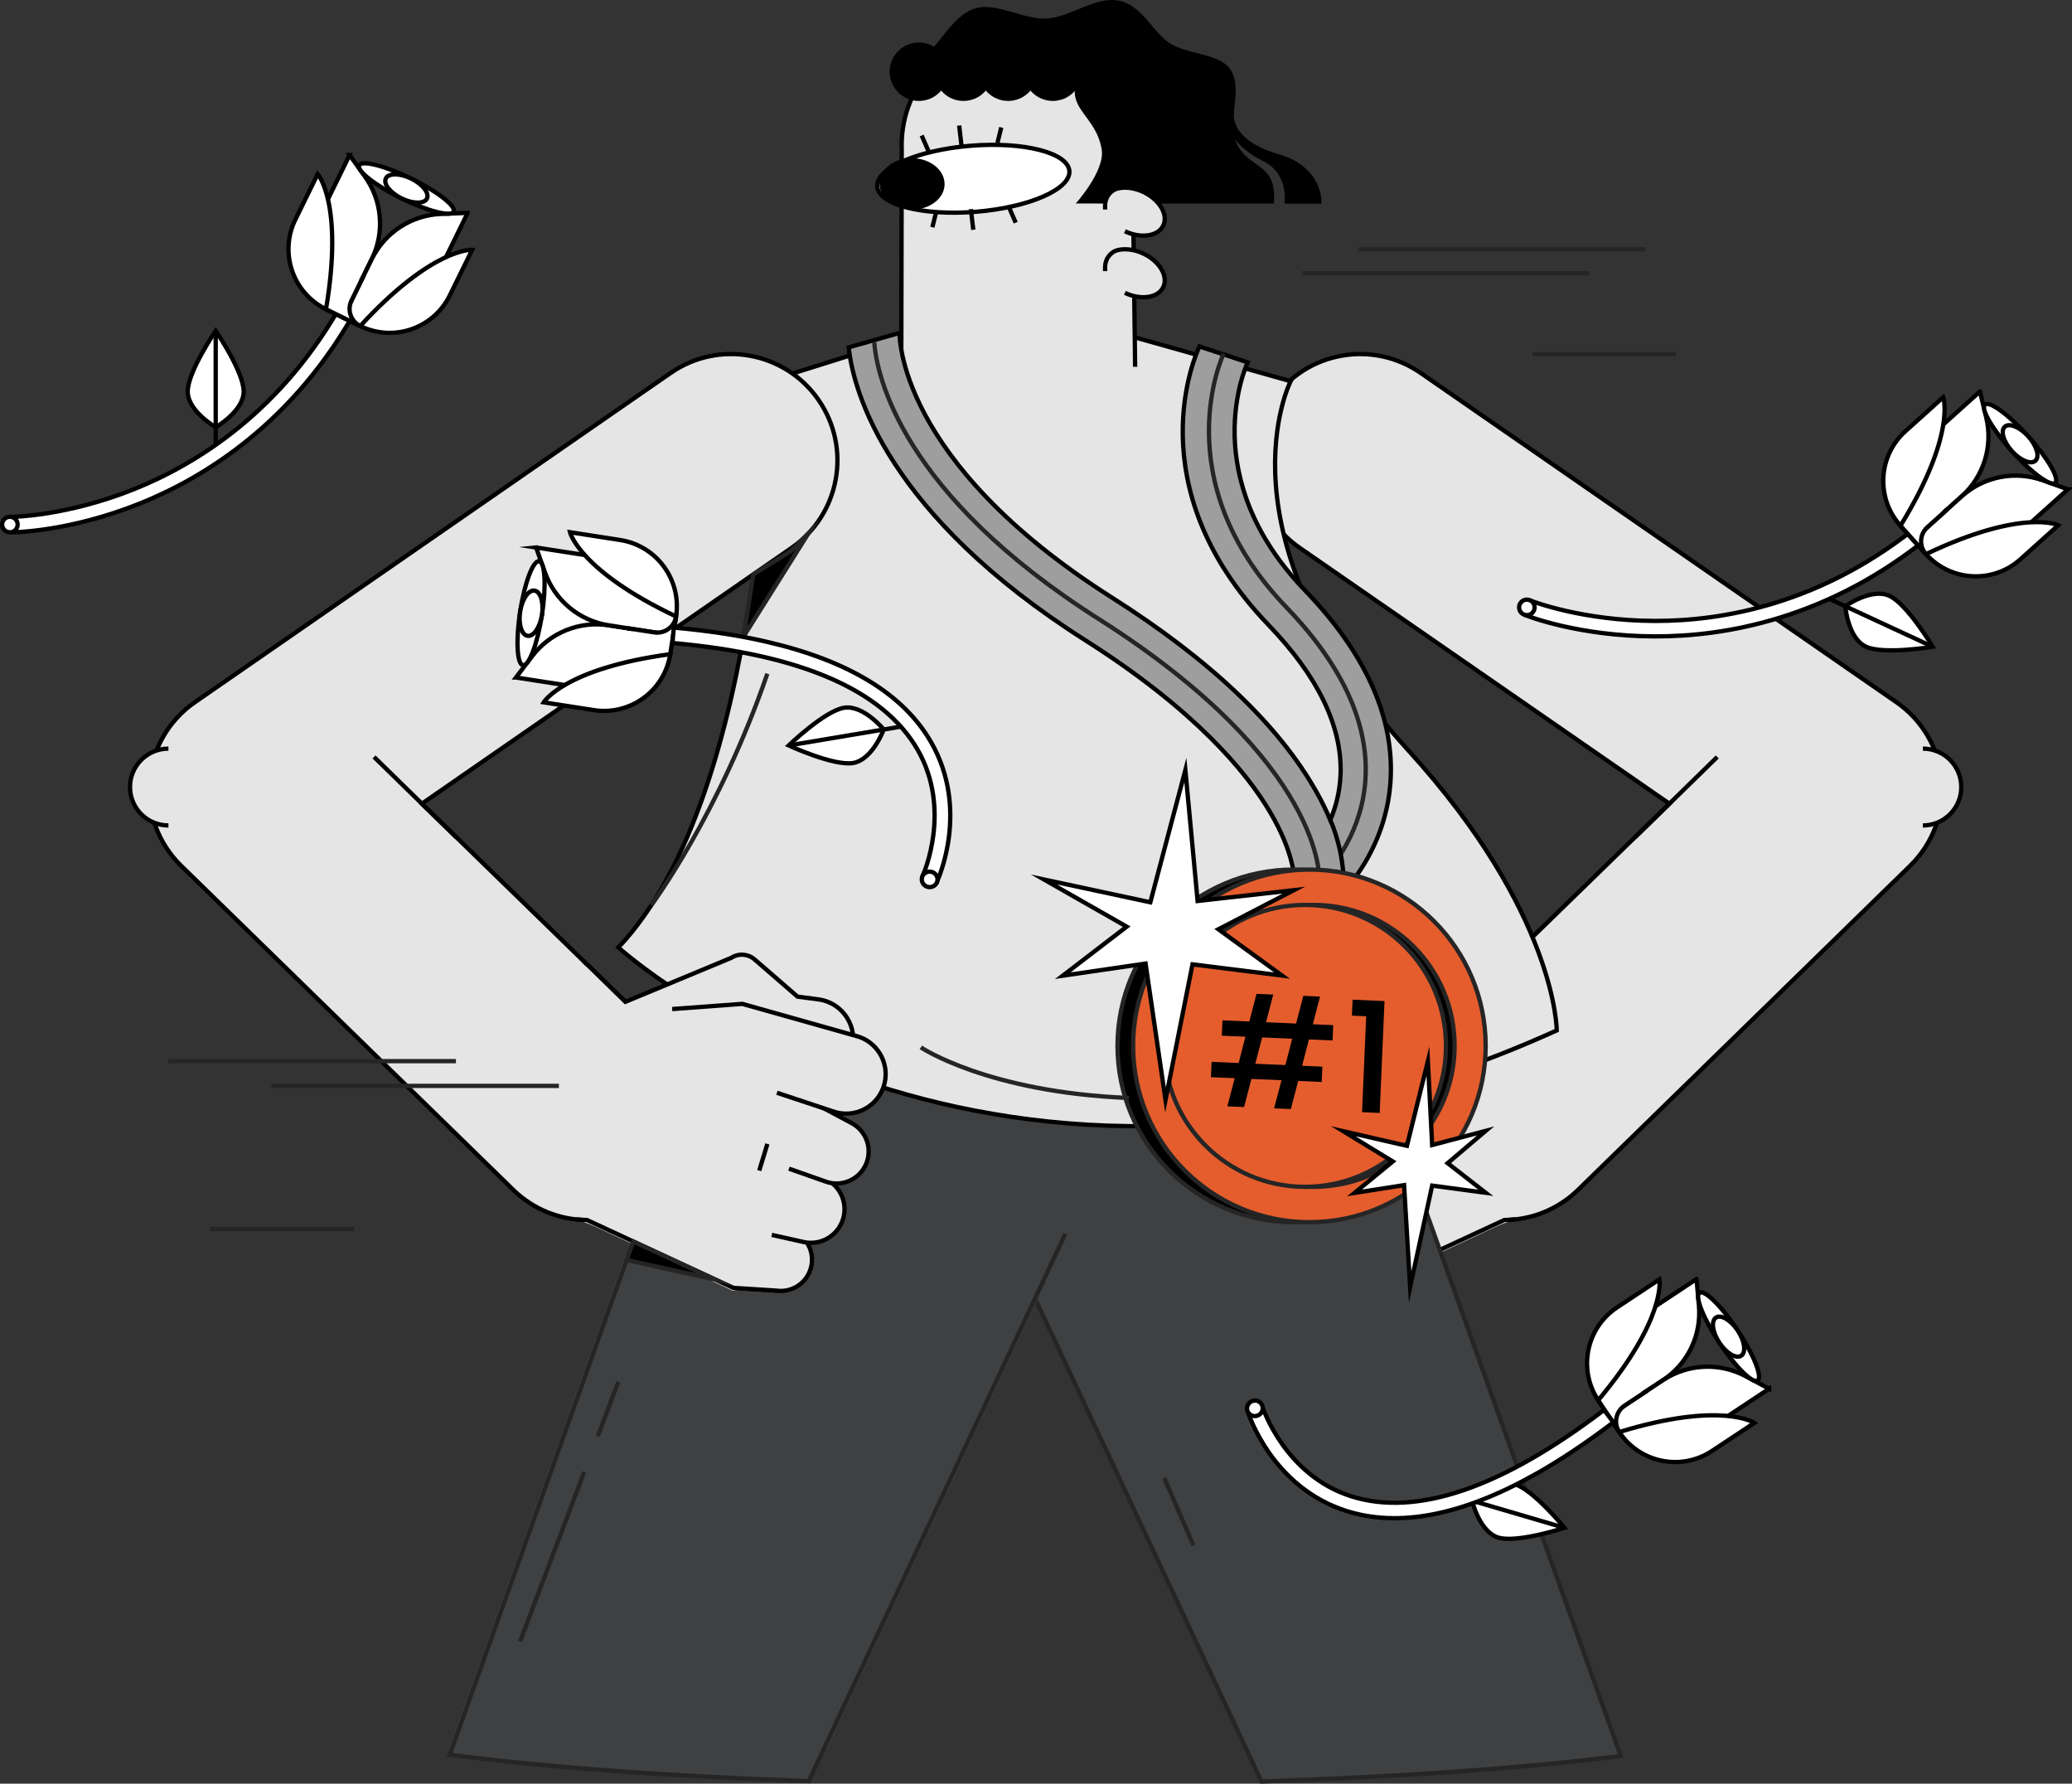
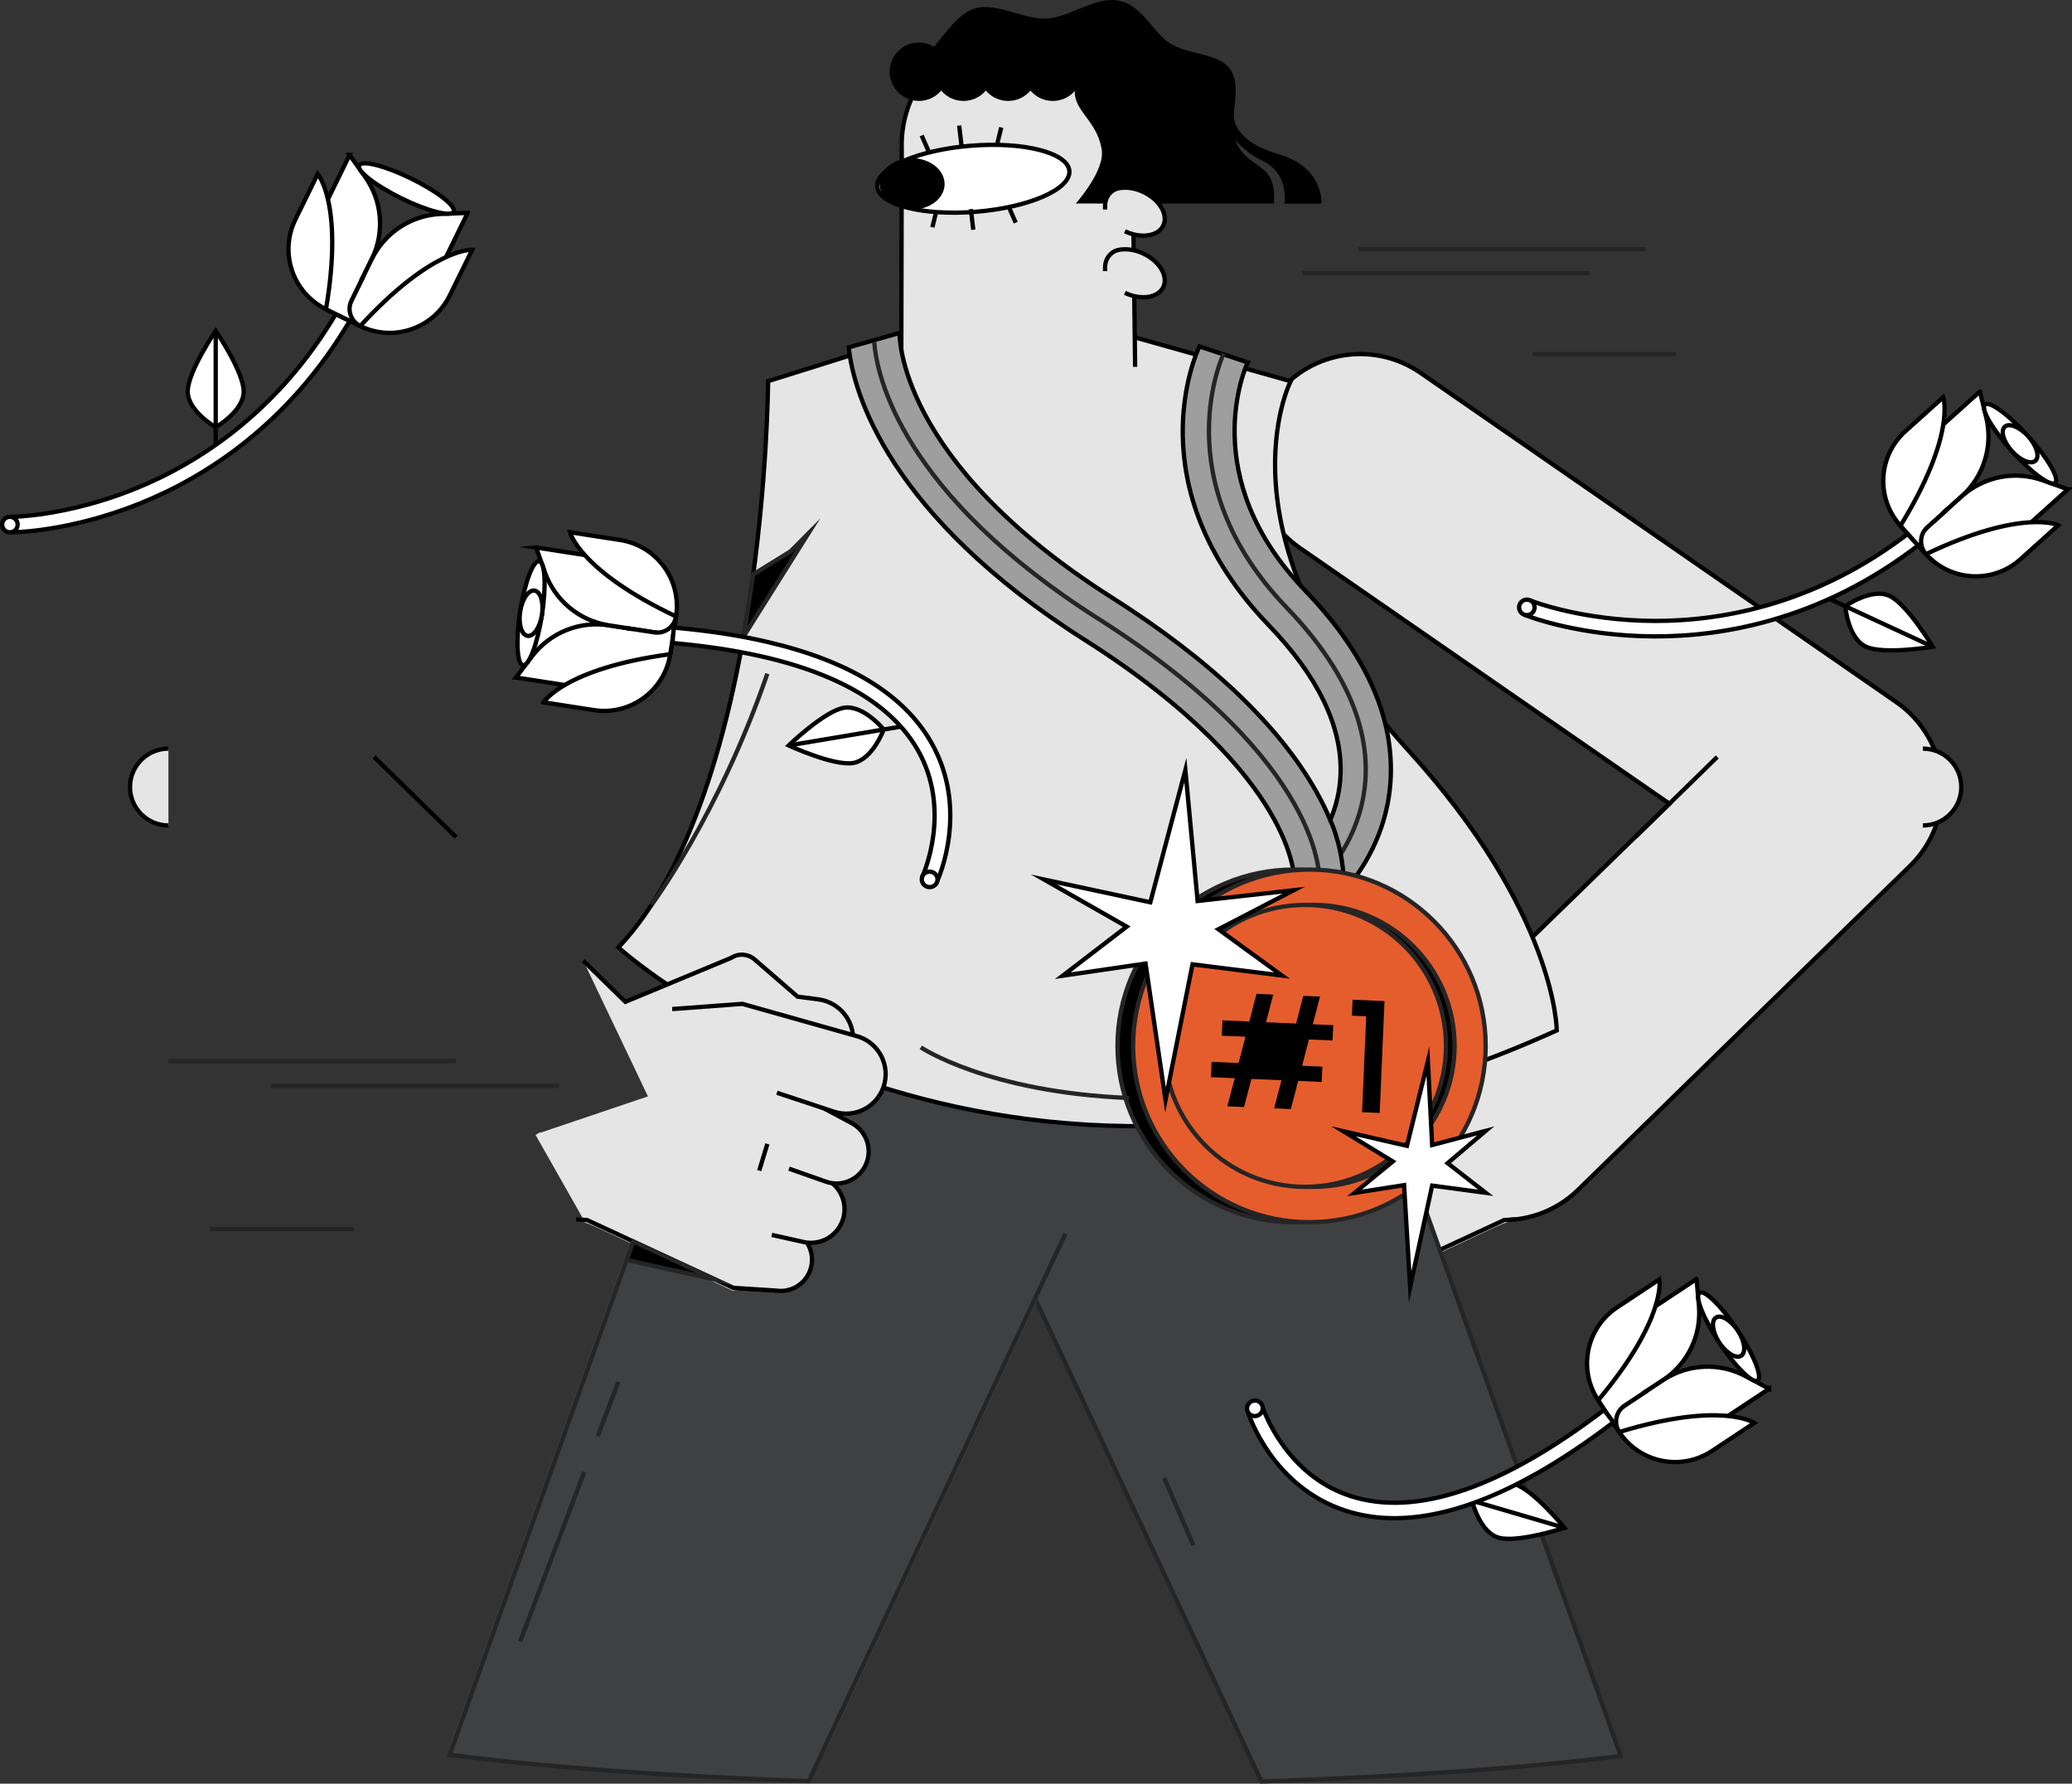
<svg xmlns="http://www.w3.org/2000/svg" width="625.8" height="538.59" viewBox="0 0 625.8 538.59">
  <rect x="0" y="0" width="625.8" height="538.59" fill="#333333" stroke="none" />
  <defs fill="#000000000">
    <style>.d{stroke-linejoin:bevel;}.d,.e{fill:none;}.d,.e,.f,.g,.h{stroke:#252525;}.d,.e,.f,.g,.h,.i,.j,.k{stroke-width:1.3px;}.e,.f,.g,.l,.h,.i,.j,.k,.m{stroke-miterlimit:10;}.n,.h{fill:#000000005;}.f,.m{fill:#3f4042;}.g{fill:#e55d2d;}.l{stroke:#e5e5e5;}.l,.k{fill:#e5e5e5;}.l,.m{stroke-width:1.67px;}.i{fill:#ffffff;}.i,.j,.k{stroke:#000000;}.j{fill:#9e9e9e;}.m{stroke:#3f4042;}</style>
  </defs>
  <g id="a" />
  <g id="b">
    <g id="c">
      <g>
        <g>
          <g>
            <g>
              <path class="k" d="M454.21,368.39c8.09,0,16.19-3.04,22.44-9.14l100.29-97.85c6.86-6.7,10.36-16.12,9.55-25.67-.81-9.55-5.84-18.25-13.73-23.7l-143.68-99.41c-14.58-10.09-34.58-6.45-44.67,8.14-10.09,14.58-6.45,34.58,8.14,44.67l111.66,77.25-78.4,76.29" fill="#000000000" />
              <line class="k" x1="518.66" y1="228.56" x2="493.84" y2="252.81" fill="#000000000" />
            </g>
            <g>
              <path class="k" d="M435.53,331.92l-50.93-6.15c-4.72-.57-8.66-3.85-10.09-8.38h0c-2.25-7.17,2.5-14.63,9.95-15.62l6.32-.84,12.96-11.23c1.97-1.7,4.82-1.91,7.01-.49l32.01,13.3,12.72-12.43" fill="#000000000" />
              <path class="l" d="M377.86,311.43l14.71,71.24c1.85,4.35,2.62-1.27,5.59,4.92l12.05,1.27,44.19-20.57,14.75-26.01" fill="#000000000" />
              <path class="k" d="M397.22,389.69l12.98-.83,44.16-20.48s1.22,0,3.28-.18" fill="#000000000" />
              <path class="k" d="M410.21,388.87l-12.98,.83c-4.25,.64-8.4-1.68-10.08-5.64h0c-2.32-5.46,.9-11.68,6.7-12.92" fill="#000000000" />
              <path class="k" d="M388.76,353.1l-6.15,2.73c-5.01,2.23-7.36,8.03-5.29,13.11h0c1.87,4.6,6.79,7.17,11.63,6.09l9.59-2.15" fill="#000000000" />
              <path class="k" d="M385.57,333.19l-11.15,5.94c-4.43,2.36-6.33,7.72-4.36,12.34h0c2,4.7,7.31,7.04,12.13,5.34l11.16-3.93" fill="#000000000" />
              <path class="k" d="M396.99,329.96l-16.97,5.64c-6.68,2.34-13.92-1.62-15.55-8.51h0c-1.5-6.35,2.38-12.73,8.71-14.31l34.27-9.66,21.17,1.57" fill="#000000000" />
              <line class="k" x1="402.33" y1="353.47" x2="399.87" y2="345.4" fill="#000000000" />
            </g>
          </g>
          <path class="k" d="M580.76,249.25c6.41,0,11.6-5.2,11.6-11.6,0-6.41-5.2-11.6-11.6-11.6" fill="#000000000" />
        </g>
        <path class="f" d="M489.51,530.23c-28.59,3.6-66.03,6.29-108.51,7.69l-23.57-50.28-44.82-95.58-28.4-60.53,28.4-7.26,94.59-24.19,69.53,194.41h.01l12.77,35.74Z" fill="#000000000" />
        <polygon class="m" points="340.99 331.54 312.61 392.07 249.16 527.35 136.72 527.35 218.01 300.09 312.61 324.28 340.99 331.54" fill="#000000000" />
        <path class="f" d="M321.79,372.51l-9.18,19.56-44.86,95.65-23.49,50.1c-42.7-1.47-80.14-4.27-108.44-7.96l12.53-35.03,69.66-194.75" fill="#000000000" />
        <path class="k" d="M279.52,100.17l-47.54,14.93s-.5,123.81-45.22,170.99c0,0,112.47,102.45,283.42,25.05,0,0,0-35.34-44.81-84.54-59.33-65.15-35.56-111.49-35.56-111.49l-53.05-14.93h-57.24Z" fill="#000000000" />
        <g>
          <path class="k" d="M272.21,112.3l.14-67.14c-.65-17.74,12.15-33.13,29.72-35.73h0c21.03-3.11,39.92,13.19,39.93,34.45l.84,66.88" fill="#000000000" />
          <g>
            <g>
              <ellipse class="i" cx="293.96" cy="54.01" rx="29.11" ry="10" transform="translate(-3.41 24.03) rotate(-4.66)" fill="#000000000" />
              <line class="i" x1="289.69" y1="37.91" x2="290.42" y2="44.13" fill="#000000000" />
              <line class="i" x1="293.22" y1="63.15" x2="293.96" y2="69.38" fill="#000000000" />
              <line class="i" x1="302.41" y1="38.48" x2="301.25" y2="43.18" fill="#000000000" />
              <line class="i" x1="282.77" y1="63.91" x2="281.6" y2="68.62" fill="#000000000" />
              <line class="i" x1="278.37" y1="40.92" x2="280.66" y2="46.14" fill="#000000000" />
              <line class="i" x1="304.49" y1="62.02" x2="306.78" y2="67.24" fill="#000000000" />
            </g>
            <ellipse class="n" cx="275.47" cy="55.51" rx="7.75" ry="9.84" transform="translate(214.57 329.84) rotate(-88.88)" fill="#000000000" />
          </g>
        </g>
        <circle class="n" cx="277.52" cy="21.66" r="8.82" fill="#000000000" />
        <circle class="n" cx="291" cy="21.66" r="8.82" fill="#000000000" />
        <circle class="n" cx="304.49" cy="21.66" r="8.82" fill="#000000000" />
        <circle class="n" cx="317.97" cy="21.66" r="8.82" fill="#000000000" />
        <path class="n" d="M384.76,61.47c.98-13.58-8.42-9.55-11.93-19.85-1.86-5.45,2.57-14.97-1.2-20.63-3.4-5.09-13.3-4.4-18.74-8.21-4.85-3.4-8.08-11.19-14.91-12.57-6.91-1.39-13.9,4.45-21.08,5.33-7.12,.87-15.92-5.12-22.56-2.95-7.29,2.38-11.1,12.64-16.88,15.41h47.65l1.11,3.87c-5.55,10.97,4.77,12.3,6.53,23.33,1.02,6.38-7.84,16.25-7.84,16.25" fill="#000000000" />
        <path class="k" d="M339.75,69.83c4.86,2.3,10.05,1.52,11.6-1.75,1.55-3.27-1.13-7.79-5.98-10.09-2.67-1.27-5.44-1.6-7.66-1.1-2.35,.53-3.94,2.73-3.94,5.13v1.25" fill="#000000000" />
        <path class="k" d="M339.75,88.43c4.86,2.3,10.05,1.52,11.6-1.75,1.55-3.27-1.13-7.79-5.98-10.09-2.67-1.27-5.44-1.6-7.66-1.1-2.35,.53-3.94,2.73-3.94,5.13v1.25" fill="#000000000" />
        <g>
          <path class="j" d="M271.71,100.5c-.03,.37-1,38.63,64.13,79.95,29.64,18.8,50.41,38.52,61.73,58.61,1.73,3.06,3.11,5.93,4.21,8.56,1.66-3.91,2.94-8.64,3.11-14.03,.44-14.32-6.86-29.4-21.72-44.83-40.46-42.04-21.75-82.4-20.91-84.15l14.58,4.81c-.62,1.33-15.66,34.6,17.27,68.81,17.91,18.6,26.64,37.5,25.94,56.17-.85,22.91-15.87,36.62-16.51,37.19l-12.64-6.12v.14c0-.08,.09-7.94-7.42-20.59-7.1-11.97-22.54-30.66-55.77-51.74-59.32-37.64-70.01-74.75-71.37-88.39l15.37-4.37" fill="#000000000" />
          <path class="d" d="M264.05,103.26c.68,10.33,8.47,46,67.72,83.6,68.89,43.71,66.7,79.07,66.7,79.07,0,0,37.34-33.43-9.84-82.44-37.27-38.72-19.04-76.73-19.04-76.73" fill="#000000000" />
          <path class="j" d="M401.77,247.61s3.16,6.54,3.94,15.94l-5.88-.29" fill="#000000000" />
          <circle class="h" cx="390.76" cy="315.81" r="53.24" fill="#000000000" />
          <circle class="g" cx="395.47" cy="315.81" r="53.24" fill="#000000000" />
          <g>
            <circle class="h" cx="396.77" cy="315.81" r="42.56" fill="#000000000" />
            <circle class="g" cx="394.17" cy="315.81" r="42.56" fill="#000000000" />
          </g>
          <g>
-             <path class="n" d="M395.33,313.87l-2.06,7.94,6.12,.27-.2,4.63-7.09-.31-2.23,8.49-5.05-.22,2.23-8.49-9.08-.39-2.23,8.49-5.05-.22,2.23-8.49-7.18-.31,.2-4.63,8.16,.35,2.06-7.94-7.14-.31,.2-4.63,8.11,.35,2.17-8.36,5.05,.22-2.17,8.36,9.08,.39,2.17-8.36,5.05,.22-2.17,8.36,6.16,.27-.2,4.63-7.14-.31Zm-5.05-.22l-9.08-.39-2.06,7.94,9.08,.39,2.06-7.94Z" fill="#000000000" />
+             <path class="n" d="M395.33,313.87l-2.06,7.94,6.12,.27-.2,4.63-7.09-.31-2.23,8.49-5.05-.22,2.23-8.49-9.08-.39-2.23,8.49-5.05-.22,2.23-8.49-7.18-.31,.2-4.63,8.16,.35,2.06-7.94-7.14-.31,.2-4.63,8.11,.35,2.17-8.36,5.05,.22-2.17,8.36,9.08,.39,2.17-8.36,5.05,.22-2.17,8.36,6.16,.27-.2,4.63-7.14-.31Zm-5.05-.22Z" fill="#000000000" />
            <path class="n" d="M408.31,306.68l.21-4.82,9.64,.42-1.46,33.78-5.33-.23,1.26-28.96-4.31-.19Z" fill="#000000000" />
          </g>
        </g>
        <g>
          <g>
            <g>
-               <path class="k" d="M177.42,368.39c-8.09,0-16.19-3.04-22.44-9.14l-100.29-97.85c-6.86-6.7-10.36-16.12-9.55-25.67,.81-9.55,5.84-18.25,13.73-23.7L202.55,112.62c14.58-10.09,34.58-6.45,44.67,8.14,10.09,14.58,6.45,34.58-8.14,44.67l-111.66,77.25,78.4,76.29" fill="#000000000" />
              <line class="k" x1="112.97" y1="228.56" x2="137.79" y2="252.81" fill="#000000000" />
            </g>
            <g>
              <path class="k" d="M196.11,331.92l50.93-6.15c4.72-.57,8.66-3.85,10.09-8.38h0c2.25-7.17-2.5-14.63-9.95-15.62l-6.32-.84-12.96-11.23c-1.97-1.7-4.82-1.91-7.01-.49l-32.01,13.3-12.72-12.43" fill="#000000000" />
              <path class="l" d="M253.77,311.43l-14.71,71.24c-1.85,4.35-2.62-1.27-5.59,4.92l-12.05,1.27-44.19-20.57-14.75-26.01" fill="#000000000" />
              <path class="k" d="M234.41,389.69l-12.98-.83-44.16-20.48s-1.22,0-3.28-.18" fill="#000000000" />
              <path class="k" d="M221.43,388.87l12.98,.83c4.25,.64,8.4-1.68,10.08-5.64h0c2.32-5.46-.9-11.68-6.7-12.92" fill="#000000000" />
              <path class="k" d="M242.88,353.1l6.15,2.73c5.01,2.23,7.36,8.03,5.29,13.11h0c-1.87,4.6-6.79,7.17-11.63,6.09l-9.59-2.15" fill="#000000000" />
              <path class="k" d="M246.07,333.19l11.15,5.94c4.43,2.36,6.33,7.72,4.36,12.34h0c-2,4.7-7.31,7.04-12.13,5.34l-11.16-3.93" fill="#000000000" />
              <path class="k" d="M234.65,329.96l16.97,5.64c6.68,2.34,13.92-1.62,15.55-8.51h0c1.5-6.35-2.38-12.73-8.71-14.31l-34.27-9.66-21.17,1.57" fill="#000000000" />
              <line class="k" x1="229.31" y1="353.47" x2="231.77" y2="345.4" fill="#000000000" />
            </g>
          </g>
          <path class="k" d="M50.87,249.25c-6.41,0-11.6-5.2-11.6-11.6s5.2-11.6,11.6-11.6" fill="#000000000" />
        </g>
        <polygon class="i" points="424.93 345.99 431.26 320.42 432.55 345.75 448.72 341.47 437.23 351.22 448.72 360.17 432.55 358 425.9 388.6 424.07 357.86 409.11 360.2 420.66 350.71 405.71 341.58 424.93 345.99" fill="#000000000" />
        <polygon class="i" points="347.43 272.45 358.01 232.53 361.71 272.06 390.76 268.8 367.99 280.6 387.19 294.57 360.17 291.19 352.02 332.14 345.99 290.96 320.99 294.61 340.29 279.81 315.31 265.57 347.43 272.45" fill="#000000000" />
        <path class="e" d="M196.75,273.26s20.29-27.1,35.01-69.83" fill="#000000000" />
        <path class="e" d="M278.12,316.26s20.13,13.57,62.87,15.28" fill="#000000000" />
        <polygon class="h" points="244.13 161.1 224.6 192.17 227.5 173.44 238.8 166.45 244.13 161.1" fill="#000000000" />
        <line class="h" x1="176.46" y1="444.47" x2="157.08" y2="495.66" fill="#000000000" />
        <line class="h" x1="186.75" y1="417.26" x2="180.56" y2="433.62" fill="#000000000" />
        <line class="h" x1="351.61" y1="446.26" x2="360.45" y2="466.65" fill="#000000000" />
        <polygon class="h" points="189.26 380.46 216.09 386.39 191.26 374.88 189.26 380.46" fill="#000000000" />
        <line class="h" x1="410.21" y1="75.27" x2="497.05" y2="75.27" fill="#000000000" />
        <line class="h" x1="50.87" y1="320.42" x2="137.71" y2="320.42" fill="#000000000" />
        <line class="h" x1="81.96" y1="327.89" x2="168.8" y2="327.89" fill="#000000000" />
        <line class="h" x1="393.3" y1="82.51" x2="480.14" y2="82.51" fill="#000000000" />
        <line class="h" x1="462.83" y1="106.91" x2="506.25" y2="106.91" fill="#000000000" />
        <line class="h" x1="63.47" y1="371.13" x2="106.89" y2="371.13" fill="#000000000" />
        <path class="n" d="M372.72,33.37s-2.33,8.63,13.45,13.18c13.76,3.97,12.97,14.93,12.97,14.93h-11.23s1.54-8.86-6.27-12.75c-14.35-7.14-11.39-17.1-11.39-17.1" fill="#000000000" />
        <g>
          <g>
            <path class="i" d="M3.69,160.73l-.02-4.67c.16,0,16.43-.18,36.83-8.36,18.77-7.52,45-23.56,63.42-57.26l4.1,2.24c-19.13,35-46.44,51.63-65.97,59.43-21.19,8.45-37.67,8.61-38.36,8.62Z" fill="#000000000" />
            <g>
              <g>
                <path class="i" d="M105.58,46.8l4.68,6.56c5.19,7.28,5.98,16.82,2.04,24.85l-8.67,17.7-5.18-2.54c-6.99-3.42-9.88-11.87-6.45-18.85l13.59-27.72Z" fill="#000000000" />
                <path class="i" d="M141.25,64.28l-8.05,.32c-8.94,.35-16.96,5.58-20.9,13.61l-8.67,17.7,5.18,2.54c6.99,3.42,15.43,.54,18.85-6.45l13.59-27.72Z" fill="#000000000" />
                <path class="i" d="M98.45,93.37l10.36,5.08h0c-2.86-1.4-4.04-4.86-2.64-7.72l3.6-7.35" fill="#000000000" />
              </g>
              <ellipse class="i" cx="122.74" cy="56.92" rx="3.33" ry="15.89" transform="translate(17.61 142.08) rotate(-63.89)" fill="#000000000" />
-               <ellipse class="i" cx="122.74" cy="56.92" rx="3.33" ry="6.91" transform="translate(17.61 142.08) rotate(-63.89)" fill="#000000000" />
              <g>
                <path class="i" d="M98.46,93.37h0c-10.03-4.92-14.17-17.03-9.26-27.06l6.75-13.76s7.9,8.93,2.51,40.82Z" fill="#000000000" />
                <path class="i" d="M108.8,98.44h0c10.03,4.92,22.14,.77,27.06-9.26l6.75-13.76s-11.9-.77-33.81,23.02Z" fill="#000000000" />
              </g>
            </g>
            <circle class="i" cx="2.99" cy="158.39" r="2.34" fill="#000000000" />
          </g>
          <g>
            <path class="i" d="M73.6,118.21c0,5.96-8.45,10.79-8.45,10.79,0,0-8.45-4.83-8.45-10.79s8.45-18.32,8.45-18.32c0,0,8.45,12.37,8.45,18.32Z" fill="#000000000" />
            <line class="i" x1="65.15" y1="99.89" x2="65.15" y2="134.16" fill="#000000000" />
          </g>
        </g>
        <g>
          <g>
            <path class="i" d="M452.57,464.29c-5.72-1.68-7.97-11.15-7.97-11.15,0,0,7.01-6.75,12.73-5.07,5.72,1.68,15.2,13.27,15.2,13.27,0,0-14.24,4.63-19.96,2.95Z" fill="#000000000" />
            <line class="i" x1="472.54" y1="461.34" x2="439.65" y2="451.69" fill="#000000000" />
          </g>
          <g>
            <g>
              <g>
                <path class="i" d="M512.4,386.23l.72,8.02c.8,8.91-3.35,17.54-10.81,22.47l-16.44,10.88-3.19-4.81c-4.3-6.49-2.52-15.23,3.97-19.53l25.74-17.04Z" fill="#000000000" />
                <path class="i" d="M534.33,419.35l-7.11-3.8c-7.89-4.21-17.45-3.76-24.91,1.17l-16.44,10.88,3.19,4.81c4.3,6.49,13.04,8.27,19.53,3.97l25.74-17.04Z" fill="#000000000" />
                <path class="i" d="M482.69,422.8l6.37,9.62h0c-1.76-2.66-1.03-6.24,1.63-8l6.83-4.52" fill="#000000000" />
              </g>
              <ellipse class="i" cx="522.08" cy="403.64" rx="3.33" ry="15.89" transform="translate(-136.07 355.29) rotate(-33.51)" fill="#000000000" />
              <ellipse class="i" cx="522.08" cy="403.64" rx="3.33" ry="6.91" transform="translate(-136.07 355.29) rotate(-33.51)" fill="#000000000" />
              <g>
                <path class="i" d="M482.7,422.81h0c-6.17-9.31-3.61-21.86,5.7-28.03l12.78-8.46s2.29,11.7-18.48,36.49Z" fill="#000000000" />
                <path class="i" d="M489.06,432.41h0c6.17,9.31,18.71,11.86,28.03,5.7l12.78-8.46s-9.88-6.68-40.81,2.76Z" fill="#000000000" />
              </g>
            </g>
            <path class="i" d="M463.43,445.32c-21.95,12.27-40.97,15.95-56.76,10.93-22.39-7.12-29.51-29.05-29.8-29.98l4.46-1.4-2.23,.7,2.23-.7c.07,.21,6.74,20.59,26.81,26.95,19.72,6.24,45.4-2.53,76.32-26.07l2.83,3.72c-8.3,6.31-16.25,11.6-23.86,15.86Z" fill="#000000000" />
            <ellipse class="i" cx="379" cy="425.28" rx="2.38" ry="2.34" transform="translate(-159.37 239.1) rotate(-29.22)" fill="#000000000" />
          </g>
        </g>
        <g>
          <g>
            <path class="i" d="M254.87,213.72c5.88-.99,12.04,6.55,12.04,6.55,0,0-3.36,9.13-9.24,10.12-5.88,.99-19.47-5.3-19.47-5.3,0,0,10.8-10.38,16.67-11.37Z" fill="#000000000" />
            <line class="i" x1="238.2" y1="225.09" x2="272" y2="219.42" fill="#000000000" />
          </g>
          <polygon class="i" points="162.81 172.13 200.67 178.58 191.94 207.71 158.62 197.53 162.81 172.13" fill="#000000000" />
          <g>
            <g>
              <g>
                <path class="i" d="M155.84,204.57l4.87-6.42c5.41-7.12,14.29-10.71,23.12-9.34l19.48,3.02-.88,5.7c-1.19,7.69-8.39,12.96-16.08,11.77l-30.51-4.73Z" fill="#000000000" />
                <path class="i" d="M161.92,165.32l2.7,7.59c3,8.43,10.37,14.53,19.21,15.9l19.48,3.02,.88-5.7c1.19-7.69-4.07-14.89-11.77-16.08l-30.51-4.73Z" fill="#000000000" />
                <path class="i" d="M202.43,197.53l1.77-11.4h0c-.49,3.15-3.44,5.31-6.59,4.82l-8.09-1.25" fill="#000000000" />
              </g>
              <ellipse class="i" cx="160.41" cy="185.18" rx="15.89" ry="3.33" transform="translate(-47.17 315.32) rotate(-81.19)" fill="#000000000" />
              <ellipse class="i" cx="160.41" cy="185.18" rx="6.91" ry="3.33" transform="translate(-47.17 315.32) rotate(-81.19)" fill="#000000000" />
              <g>
                <path class="i" d="M202.43,197.53h0c-1.71,11.04-12.05,18.6-23.08,16.89l-15.15-2.35s6.18-10.2,38.23-14.54Z" fill="#000000000" />
                <path class="i" d="M204.19,186.14h0c1.71-11.04-5.85-21.37-16.89-23.08l-15.15-2.35s2.8,11.59,32.03,25.43Z" fill="#000000000" />
              </g>
            </g>
            <path class="i" d="M231.83,193.85c24.49,5.7,41.03,15.79,49.32,30.14,11.76,20.34,2.26,41.34,1.85,42.23l-4.24-1.97,2.12,.98-2.12-.98c.09-.2,8.88-19.77-1.68-37.98-10.38-17.89-35.27-28.7-73.98-32.11l.41-4.65c10.39,.92,19.83,2.37,28.32,4.34Z" fill="#000000000" />
            <ellipse class="i" cx="280.77" cy="265.51" rx="2.34" ry="2.38" transform="translate(-41.49 478.76) rotate(-76.89)" fill="#000000000" />
          </g>
        </g>
        <g>
          <g>
            <path class="i" d="M460.93,185.83l1.73-4.34c.15,.06,15.31,5.97,37.29,6,20.22,.03,50.54-5.04,80.22-29.42l2.96,3.61c-30.82,25.32-62.36,30.55-83.4,30.48-22.82-.07-38.16-6.08-38.8-6.33Z" fill="#000000000" />
            <g>
              <g>
                <path class="i" d="M598,118.21l1.89,7.83c2.1,8.69-.74,17.84-7.39,23.82l-14.66,13.18-3.86-4.29c-5.2-5.79-4.73-14.7,1.06-19.9l22.96-20.64Z" fill="#000000000" />
                <path class="i" d="M624.56,147.75l-7.59-2.71c-8.42-3.01-17.82-1.16-24.47,4.82l-14.66,13.18,3.86,4.29c5.2,5.79,14.11,6.26,19.9,1.06l22.96-20.64Z" fill="#000000000" />
                <path class="i" d="M573.99,158.75l7.71,8.58h0c-2.13-2.37-1.94-6.02,.43-8.15l6.09-5.47" fill="#000000000" />
              </g>
              <ellipse class="i" cx="610.13" cy="134.01" rx="3.33" ry="15.89" transform="translate(66.82 442.28) rotate(-41.96)" fill="#000000000" />
              <ellipse class="i" cx="610.13" cy="134.01" rx="3.33" ry="6.91" transform="translate(66.82 442.28) rotate(-41.96)" fill="#000000000" />
              <g>
                <path class="i" d="M573.99,158.75h0c-7.47-8.31-6.79-21.09,1.52-28.56l11.4-10.25s3.99,11.24-12.92,38.81Z" fill="#000000000" />
                <path class="i" d="M581.7,167.32h0c7.47,8.31,20.25,8.99,28.56,1.52l11.4-10.25s-10.75-5.16-39.96,8.73Z" fill="#000000000" />
              </g>
            </g>
            <circle class="i" cx="461.15" cy="183.4" r="2.34" fill="#000000000" />
          </g>
          <g>
            <path class="i" d="M563.54,195.25c-5.41-2.5-6.23-12.2-6.23-12.2,0,0,7.93-5.64,13.34-3.13,5.41,2.5,13.07,15.37,13.07,15.37,0,0-14.77,2.47-20.18-.03Z" fill="#000000000" />
            <line class="i" x1="583.72" y1="195.28" x2="552.62" y2="180.88" fill="#000000000" />
          </g>
        </g>
      </g>
    </g>
  </g>
</svg>